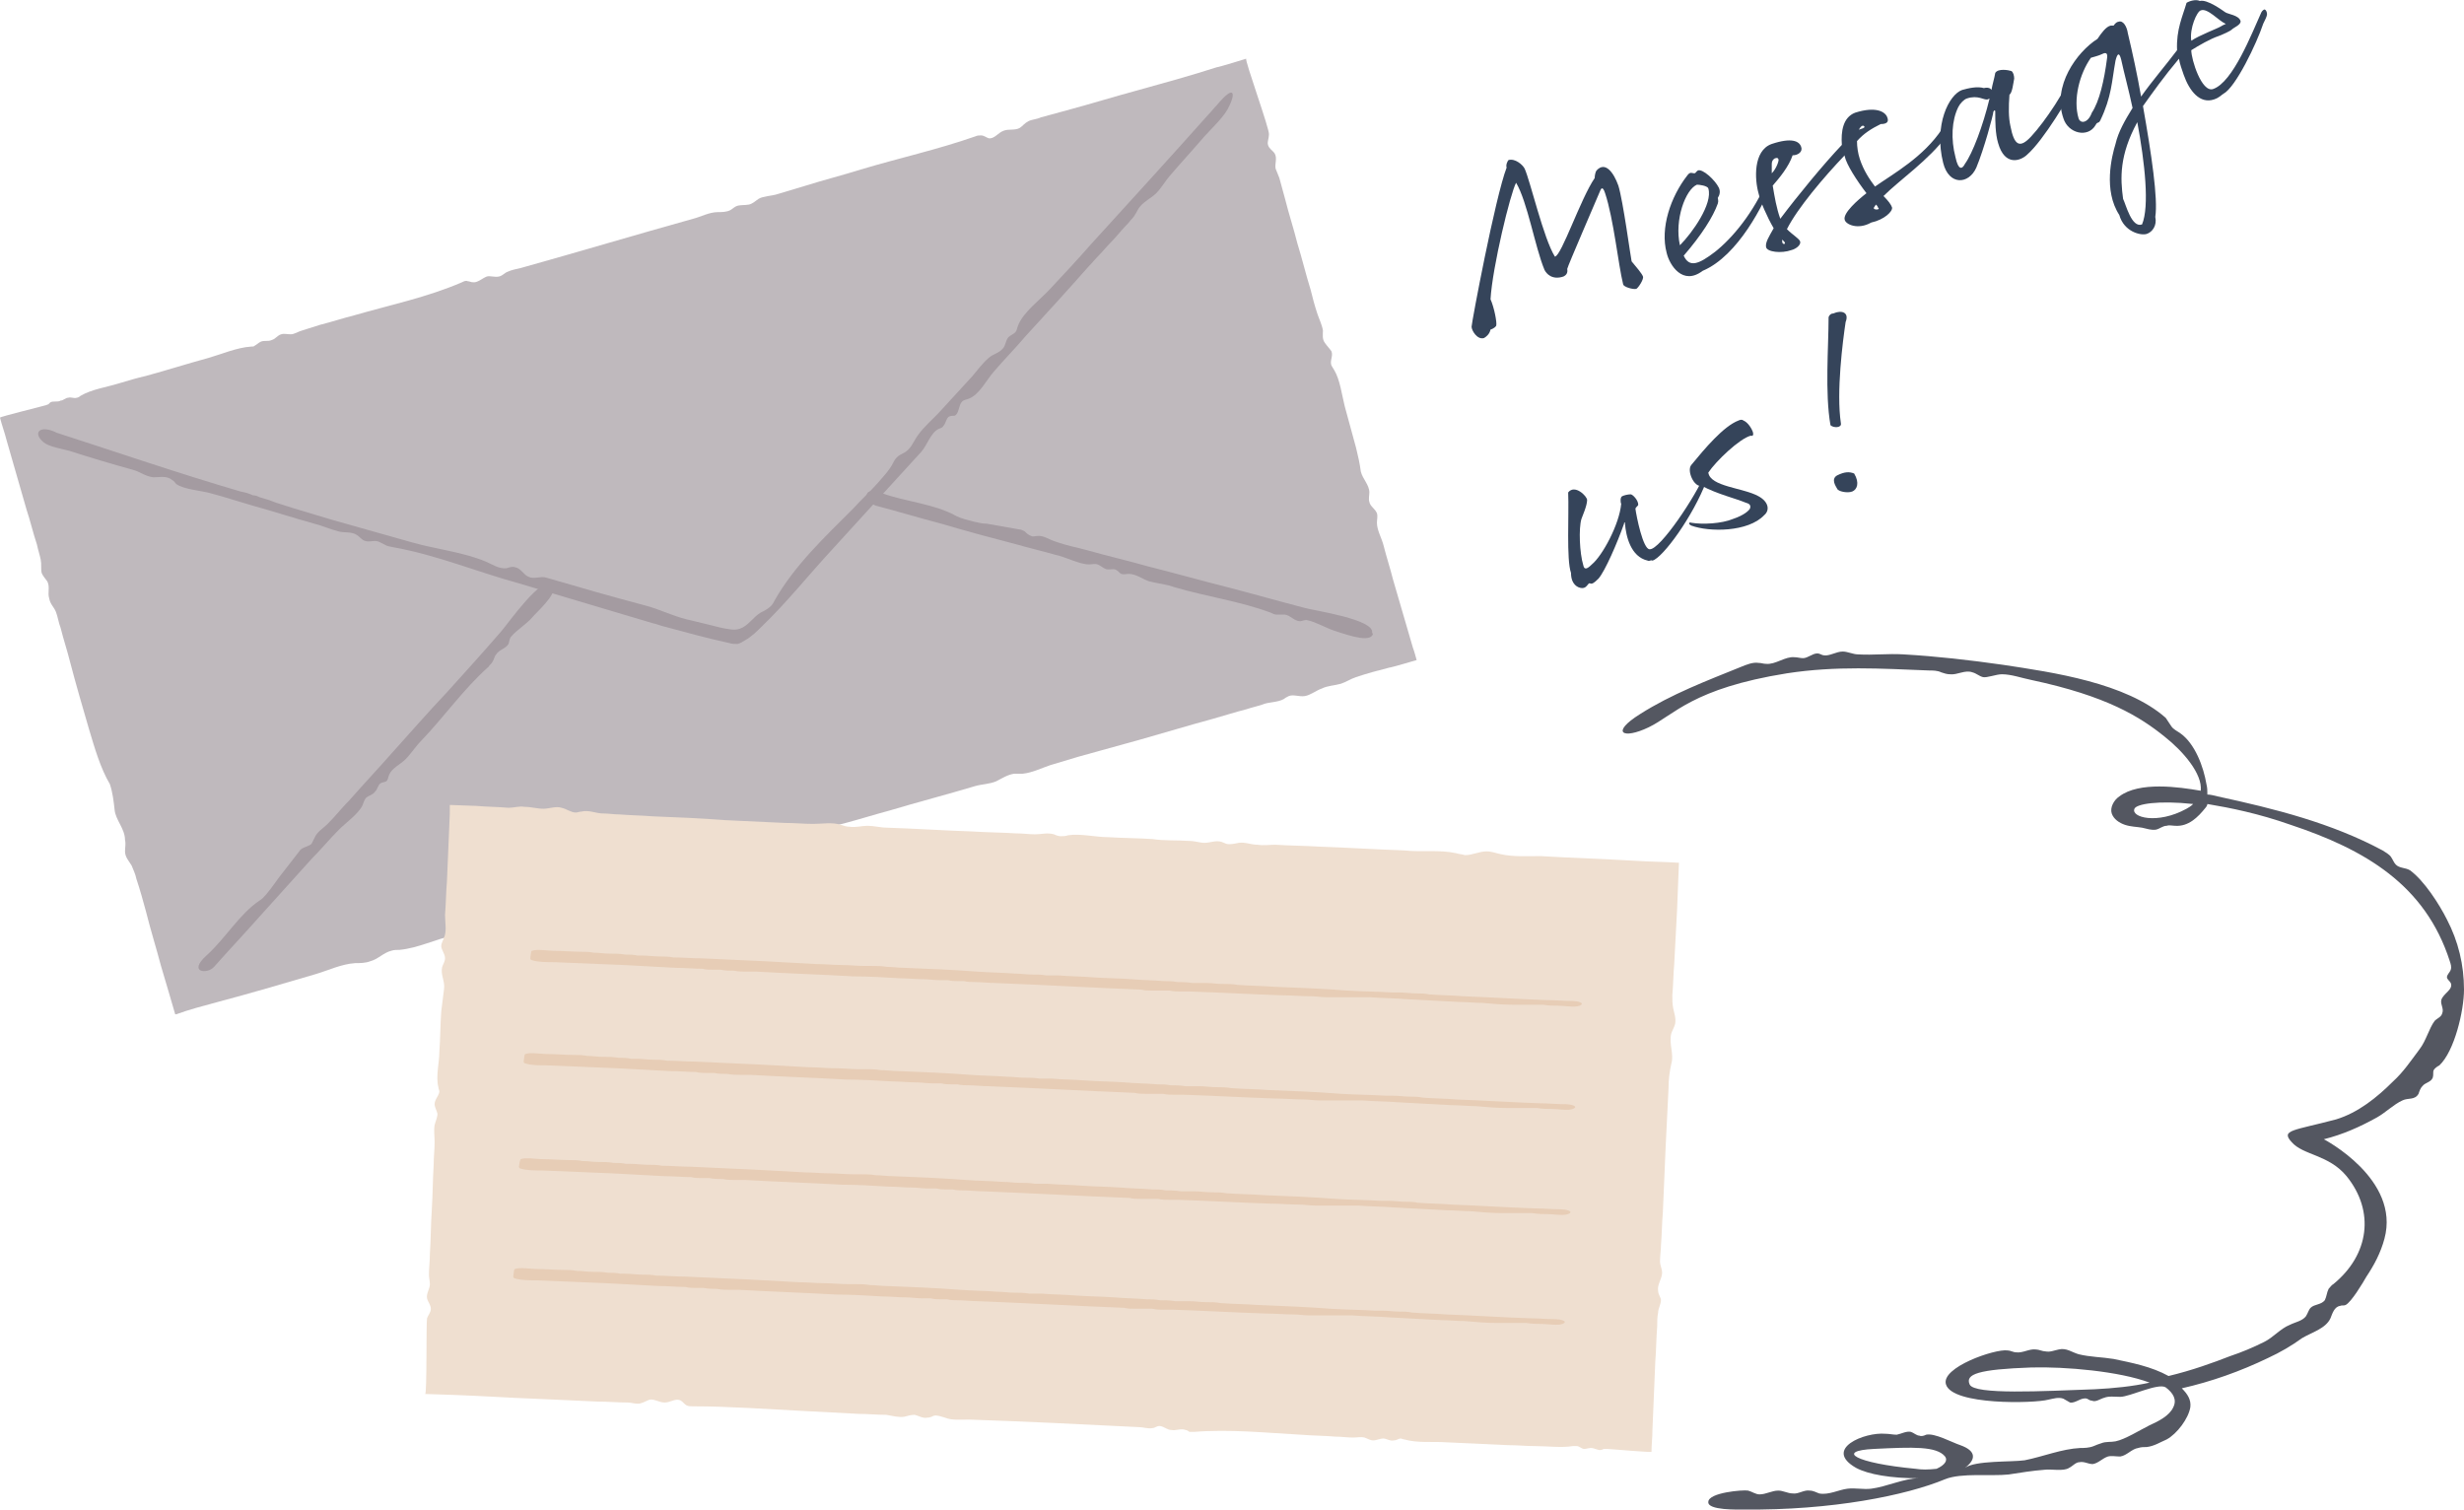
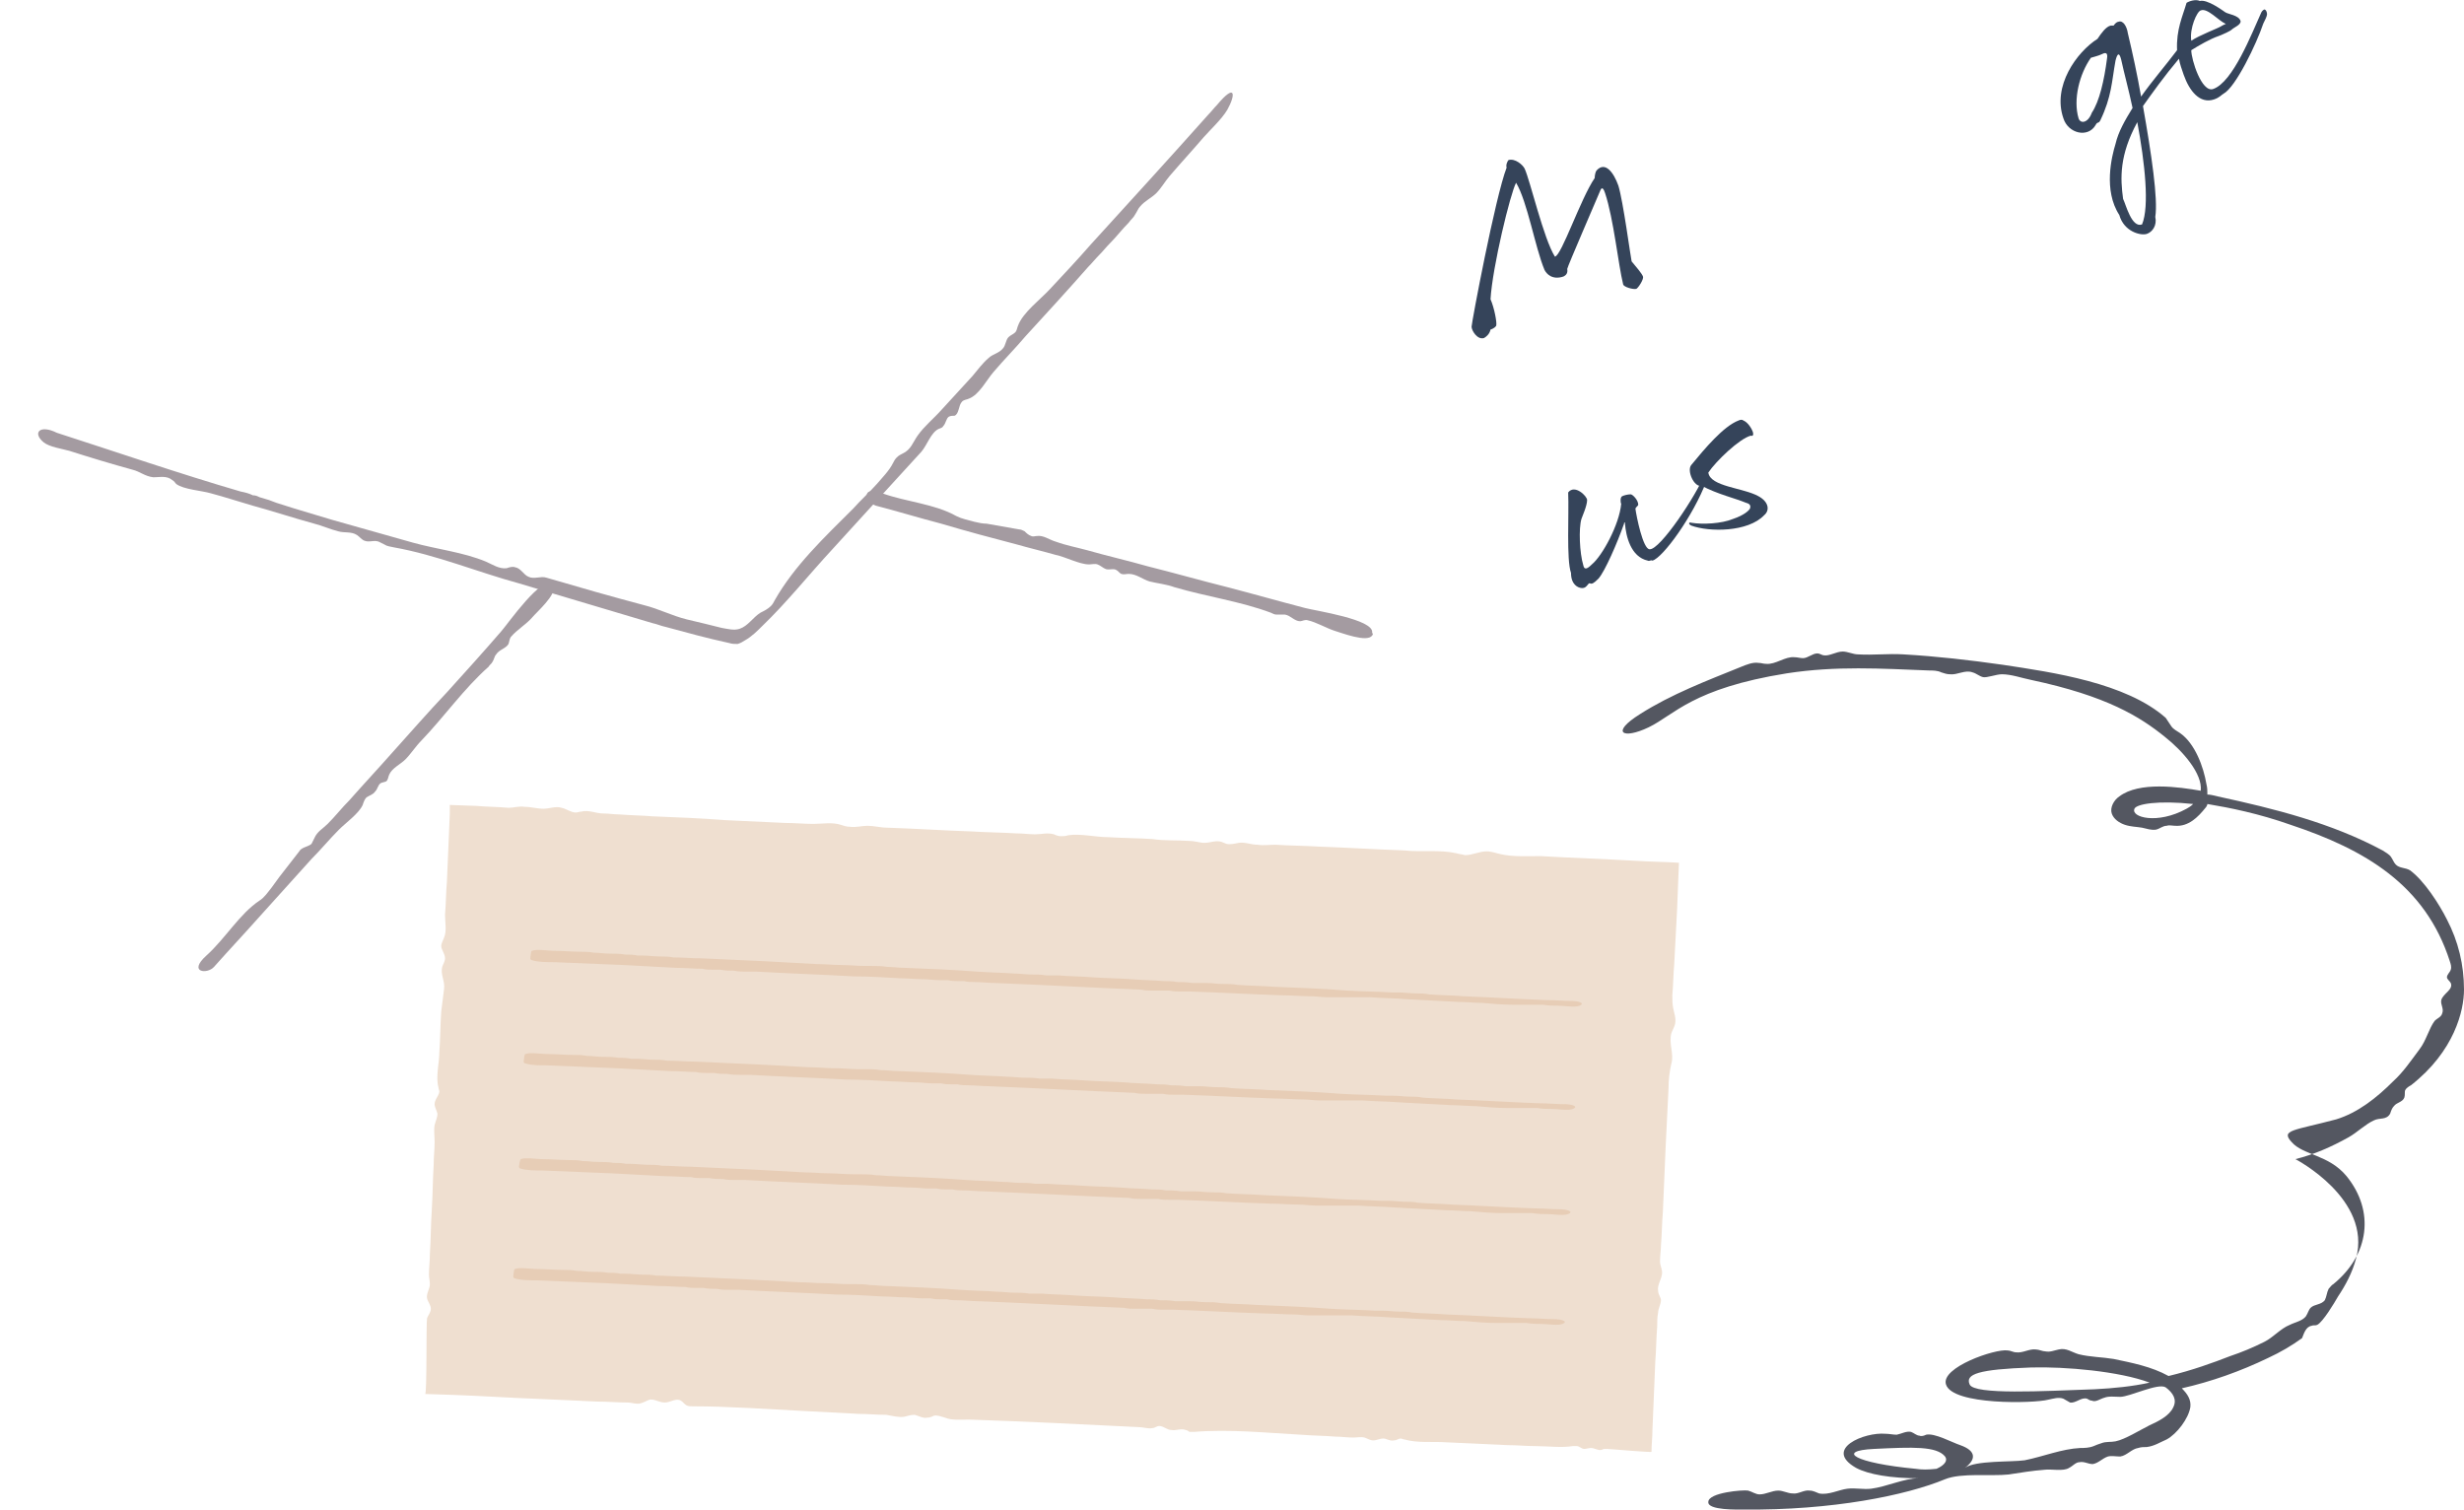
<svg xmlns="http://www.w3.org/2000/svg" version="1.1" id="レイヤー_1" x="0px" y="0px" viewBox="0 0 260.2 159.4" style="enable-background:new 0 0 260.2 159.4;" xml:space="preserve">
  <style type="text/css">
	.st0{fill:#BFB9BD;}
	.st1{fill:#A49BA1;}
	.st2{fill:#EFDFD0;}
	.st3{fill:#E7CDB6;}
	.st4{fill:#545761;}
	.st5{fill:#35445A;}
</style>
  <g>
    <g>
-       <path class="st0" d="M149.6,69.7c0,0-2.7,0.8-2.9,0.8c-1.2,0.3-2.3,0.6-3.5,1c-0.6,0.2-1,0.5-1.6,0.7c-0.7,0.2-1.4,0.2-2,0.5    c-0.6,0.2-1.2,0.7-1.8,0.8c-0.6,0.1-1.2-0.2-1.7,0c-0.2,0.1-0.4,0.2-0.5,0.3c-0.7,0.4-1.6,0.3-2.3,0.6c-0.6,0.2-1.1,0.3-1.7,0.5    c-1.2,0.3-2.4,0.7-3.5,1c-2.6,0.7-5.2,1.5-7.7,2.2c-2.2,0.6-4.3,1.2-6.5,1.8c-1,0.3-2,0.6-3,0.9c-0.9,0.3-1.9,0.8-2.9,0.9    c-0.3,0-0.6,0-0.9,0c-0.7,0.1-1.3,0.5-1.9,0.8c-0.7,0.3-1.5,0.3-2.2,0.5c-3,0.9-6.1,1.7-9.1,2.6c-1.5,0.4-3.1,0.9-4.6,1.3    c-0.7,0.2-1.4,0.3-2.1,0.6c-0.7,0.2-1.3,0.6-2,0.7c-0.3,0-0.5,0-0.8,0.1c-0.3,0.1-0.5,0.2-0.7,0.3c-1.3,0.6-2.9,0.8-4.3,1.2    c-1.6,0.5-3.2,0.9-4.8,1.4c-1.3,0.3-2.7,0.8-4,1.1c-0.6,0.2-1.1,0.2-1.7,0.4c-0.6,0.2-1.1,0.7-1.8,0.7c-0.2,0-0.4,0-0.5,0    c-0.4,0-0.8,0.3-1.2,0.5c-0.7,0.3-1.3,0.3-2,0.4c-0.6,0.2-1.3,0.4-1.9,0.6c-1.5,0.4-3.1,0.9-4.6,1.3c-3,0.9-6.1,1.7-9.1,2.6    c-1.9,0.4-3.6,1.3-5.6,1.5c-0.3,0-0.6,0-0.9,0.1c-0.8,0.2-1.4,0.9-2.2,1.1c-0.5,0.2-1.1,0.2-1.6,0.2c-1.5,0.1-2.9,0.8-4.3,1.2    c-3.4,1-6.8,2-10.2,2.9c-1.5,0.4-3,0.8-4.4,1.3c0,0-0.1,0-0.1,0c0,0-1.4-4.8-1.5-5.1c-0.5-1.9-1.1-3.8-1.6-5.8    c-0.3-1.1-0.6-2.2-1-3.4c-0.1-0.5-0.3-0.9-0.5-1.4c-0.3-0.5-0.7-0.9-0.7-1.5c0-0.4,0.1-0.8,0-1.2c0-1.2-1-2.1-1.1-3.2    c-0.1-0.9-0.2-1.8-0.5-2.7C10.6,81.1,10,79,9.4,77c-0.7-2.4-1.4-4.8-2-7.1c-0.3-1.2-0.7-2.4-1-3.6c-0.2-0.5-0.3-1.2-0.5-1.7    c-0.2-0.5-0.6-0.8-0.7-1.4C5,62.6,5.3,62,5,61.4c-0.2-0.3-0.5-0.6-0.6-0.9c-0.1-0.4,0-0.9-0.1-1.4c-0.1-0.5-0.3-1.1-0.4-1.6    c-0.4-1.2-0.7-2.5-1.1-3.7c-0.7-2.4-1.4-4.9-2.1-7.3c-0.2-0.8-0.5-1.6-0.7-2.4c0-0.1,4.5-1.2,4.8-1.3c0.1,0,0.2-0.1,0.3-0.1    c0.1-0.1,0.1-0.1,0.2-0.2c0.3-0.2,0.8,0,1.1-0.2C6.7,42.3,6.9,42,7.2,42c0.3-0.1,0.6,0.1,0.9,0c0.1,0,0.3-0.1,0.4-0.2    c1.2-0.7,2.7-0.9,4-1.3c1-0.3,2-0.6,2.9-0.8c2.2-0.6,4.4-1.3,6.6-1.9c1.4-0.4,3-1.1,4.5-1.2c0.2,0,0.3,0,0.4-0.1    c0.2-0.1,0.4-0.3,0.6-0.4c0.4-0.2,0.8,0,1.2-0.2c0.4-0.1,0.6-0.5,1-0.6c0.3-0.1,0.6,0,1,0c0.4,0,0.8-0.3,1.2-0.4    c0.6-0.2,1.3-0.4,1.9-0.6c1.2-0.3,2.4-0.7,3.6-1c3.8-1.1,7.7-1.9,11.4-3.5c0.2-0.1,0.4-0.2,0.6-0.1c0.2,0,0.3,0.1,0.5,0.1    c0.5,0.1,1-0.4,1.5-0.6c0.4-0.1,0.8,0.1,1.3,0c0.4-0.1,0.6-0.4,0.9-0.5c0.4-0.2,1-0.3,1.4-0.4c6.1-1.7,12.1-3.5,18.2-5.2    c0.8-0.2,1.7-0.7,2.6-0.7c0.4,0,0.9,0,1.3-0.2c0.2-0.1,0.4-0.3,0.6-0.4c0.4-0.2,0.9-0.1,1.4-0.2c0.4-0.1,0.7-0.4,1-0.6    c0.5-0.3,1.4-0.3,2-0.5c1-0.3,2-0.6,3-0.9c1.9-0.6,3.9-1.1,5.8-1.7c4-1.2,8.1-2.1,12.1-3.5c0.2-0.1,0.4-0.1,0.6-0.1    c0.3,0,0.5,0.2,0.8,0.3c0.6,0.1,1-0.6,1.6-0.8c0.5-0.2,1.2,0,1.7-0.3c0.3-0.2,0.5-0.5,0.9-0.7c0.4-0.2,0.9-0.2,1.3-0.4    c1.1-0.3,2.2-0.6,3.3-0.9c2.2-0.6,4.5-1.3,6.7-1.9c2.9-0.8,5.8-1.6,8.6-2.5c0.2,0,3.1-0.9,3.1-0.9c-0.2,0.1,2.5,7.5,2.4,8    c0,0.4-0.2,0.8-0.1,1.1c0.1,0.4,0.5,0.6,0.7,0.9c0.3,0.5,0,1.1,0.1,1.6c0.1,0.3,0.3,0.7,0.4,1c0.2,0.7,0.4,1.5,0.6,2.2    c0.4,1.6,0.9,3.1,1.3,4.7c0.5,1.6,0.9,3.3,1.4,4.9c0.2,0.8,0.4,1.6,0.7,2.5c0.2,0.6,0.5,1.2,0.6,1.8c0,0.4-0.1,0.9,0.2,1.3    c0.2,0.3,0.5,0.6,0.7,0.9c0.2,0.5-0.2,1,0,1.5c0.1,0.2,0.2,0.3,0.3,0.5c0.6,1,0.8,2.6,1.1,3.8c0.4,1.5,0.8,2.9,1.2,4.4    c0.2,0.8,0.4,1.7,0.5,2.5c0.2,0.8,0.9,1.4,0.9,2.2c0,0.3-0.1,0.7,0,1c0.1,0.5,0.6,0.7,0.8,1.2c0.1,0.3,0,0.7,0,1    c0,0.8,0.5,1.6,0.7,2.4c0.3,1.2,0.7,2.4,1,3.6c0.7,2.4,1.4,4.8,2.1,7.2C149.3,68.6,149.6,69.7,149.6,69.7z" />
      <path class="st1" d="M4.6,46.7c0.6,0.5,2,0.7,2.7,0.9c2.2,0.7,4.5,1.4,6.7,2c0.8,0.2,1.3,0.7,2.2,0.8c0.7,0,1.4-0.2,2,0.3    c0.2,0.1,0.3,0.3,0.4,0.4c0.8,0.6,2.7,0.7,3.7,1c1.5,0.4,3,0.9,4.4,1.3c2.2,0.6,4.3,1.3,6.5,1.9c0.8,0.2,1.7,0.6,2.5,0.8    c0.7,0.2,1.4,0,2,0.4c0.3,0.2,0.5,0.5,0.8,0.6c0.5,0.2,1-0.1,1.5,0.1c0.2,0.1,0.4,0.2,0.6,0.3c0.3,0.2,0.6,0.2,1,0.3    c4.5,0.8,8.8,2.6,13.2,3.8c4.7,1.4,9.4,2.8,14.1,4.2c0.5,0.1,0.9,0.3,1.4,0.4c2.2,0.6,4.4,1.2,6.7,1.7c0.3,0.1,0.6,0.1,0.9,0.1    c0.3-0.1,0.5-0.2,0.8-0.4c0.7-0.4,1.3-1,1.8-1.5c2.6-2.5,4.9-5.4,7.4-8.1c2.1-2.3,4.1-4.5,6.2-6.8c1.1-1.2,2.1-2.3,3.2-3.5    c0.6-0.7,1-2,1.8-2.4c0.2-0.1,0.4-0.1,0.5-0.3c0.3-0.3,0.3-0.8,0.6-1c0.2-0.1,0.4-0.1,0.6-0.1c0.5-0.2,0.4-1.1,0.8-1.5    c0.2-0.2,0.5-0.2,0.7-0.3c1.1-0.4,1.9-2,2.6-2.8c1.1-1.3,2.3-2.5,3.4-3.8c2.2-2.4,4.4-4.8,6.6-7.3c0.4-0.4,0.8-0.9,1.2-1.3    c0.4-0.4,0.7-0.8,1.1-1.2c0.7-0.7,1.3-1.5,2-2.2c0.2-0.3,0.5-0.5,0.7-0.9c0.2-0.3,0.3-0.6,0.5-0.8c0.5-0.6,1.2-0.9,1.7-1.4    c0.5-0.5,0.9-1.2,1.4-1.8c1.2-1.4,2.4-2.7,3.6-4.1c0.8-0.9,1.9-1.9,2.5-2.9c0.9-1.6,0.9-2.9-1.1-0.5c-0.3,0.3-0.6,0.7-0.9,1    c-4.1,4.6-8.3,9.2-12.4,13.7c-1.4,1.6-2.8,3.1-4.3,4.7c-1,1.1-2.9,2.5-3.4,3.9c-0.1,0.2-0.1,0.5-0.3,0.7c-0.2,0.2-0.5,0.3-0.7,0.5    c-0.3,0.3-0.3,0.9-0.6,1.2c-0.4,0.5-1.1,0.6-1.5,1c-0.6,0.5-1.2,1.3-1.7,1.9c-1.1,1.2-2.2,2.4-3.3,3.6c-0.8,0.9-1.8,1.7-2.5,2.7    c-0.5,0.7-0.7,1.5-1.6,1.9c-0.2,0.1-0.4,0.2-0.6,0.4c-0.2,0.2-0.3,0.4-0.4,0.6c-0.4,0.8-1.1,1.5-1.7,2.2c-0.8,0.9-1.7,1.7-2.5,2.6    c-3,3-6.2,6-8.3,9.7c-0.1,0.2-0.2,0.4-0.4,0.6c-0.3,0.3-0.7,0.5-1.1,0.7c-0.8,0.5-1.3,1.4-2.2,1.7c-0.6,0.2-1.3,0-1.9-0.1    c-1.2-0.3-2.4-0.6-3.7-0.9c-1.6-0.4-2.9-1.1-4.5-1.5c-3.4-0.9-6.9-1.9-10.3-2.9c-0.6-0.2-1.3,0.2-1.9-0.1c-0.5-0.2-0.8-0.9-1.4-1    c-0.3-0.1-0.6,0-0.9,0.1c-0.8,0.1-1.5-0.4-2.2-0.7c-2.4-1-5.2-1.3-7.7-2c-2.8-0.8-5.7-1.6-8.5-2.4c-1.3-0.4-2.7-0.8-4-1.2    c-0.6-0.2-1.3-0.4-1.9-0.6c-0.3-0.1-0.5-0.2-0.8-0.3c-0.3-0.1-0.7-0.2-1-0.3c-0.2-0.1-0.4-0.2-0.7-0.2c-0.4-0.2-0.8-0.3-1.3-0.4    c-6.5-1.9-12.9-4.1-19.4-6.2C4.2,44.8,3.4,45.7,4.6,46.7z" />
      <path class="st1" d="M58.4,61.9c0.5,0.8-1.8,2.8-2.2,3.3c-0.6,0.7-1.6,1.3-2.2,2c-0.2,0.2-0.2,0.5-0.3,0.8c-0.3,0.5-1,0.6-1.3,1.1    c-0.2,0.2-0.2,0.5-0.4,0.8c-0.1,0.2-0.3,0.3-0.4,0.5c-2.6,2.3-4.7,5.3-7.1,7.8c-0.6,0.6-1.1,1.4-1.7,2c-0.5,0.5-1.4,0.9-1.7,1.6    c-0.1,0.2-0.1,0.5-0.3,0.7c-0.2,0.1-0.4,0.1-0.6,0.2c-0.3,0.2-0.3,0.6-0.6,0.9c-0.2,0.3-0.6,0.4-0.9,0.6c-0.2,0.2-0.3,0.5-0.4,0.8    c-0.4,0.9-1.8,1.9-2.5,2.6c-1,1-1.9,2.1-2.9,3.1c-1.8,2-3.7,4.1-5.5,6.1c-1.6,1.8-3.2,3.5-4.8,5.3c-0.7,0.8-2.8,0.6-0.8-1.2    c2-1.8,3.5-4.4,5.6-5.8c0.5-0.3,0.9-0.9,1.3-1.4c0.3-0.4,0.5-0.7,0.8-1.1c0.7-0.9,1.4-1.8,2.1-2.7c0.1-0.2,0.3-0.3,0.5-0.4    c0.2-0.1,0.6-0.2,0.8-0.4c0.1-0.2,0.2-0.4,0.3-0.6c0.3-0.7,0.9-1,1.4-1.5c0.8-0.8,1.5-1.7,2.3-2.5c1.5-1.7,3-3.3,4.5-5    c1.9-2.1,3.8-4.3,5.8-6.4c1.9-2.1,3.8-4.2,5.7-6.4c0.8-0.9,4.3-6,5.6-5.1C58.3,61.8,58.4,61.8,58.4,61.9z" />
      <path class="st1" d="M144.9,67.1c-0.5,0.8-3.3-0.3-4-0.5c-0.9-0.3-1.9-0.9-2.8-1.1c-0.3-0.1-0.6,0.1-0.8,0.1c-0.6,0-1-0.6-1.6-0.7    c-0.3,0-0.6,0-0.9,0c-0.2,0-0.4-0.1-0.6-0.2C131,63.5,127.4,63,124,62c-0.8-0.3-1.8-0.4-2.6-0.6c-0.7-0.2-1.4-0.8-2.2-0.8    c-0.3,0-0.5,0.1-0.8,0c-0.2-0.1-0.3-0.3-0.5-0.4c-0.3-0.2-0.7,0-1.1-0.1c-0.3-0.1-0.6-0.4-0.9-0.5c-0.3-0.1-0.6,0-0.9,0    c-1,0-2.5-0.8-3.5-1c-1.4-0.4-2.7-0.7-4.1-1.1c-2.7-0.7-5.3-1.4-8-2.2c-2.3-0.6-4.6-1.3-6.9-1.9c-1-0.3-1.8-2.2,0.7-1.3    c2.5,0.9,5.5,1.1,7.8,2.4c0.6,0.3,1.2,0.4,1.9,0.6c0.4,0.1,0.9,0.2,1.3,0.2c1.1,0.2,2.3,0.4,3.4,0.6c0.2,0,0.4,0.1,0.6,0.2    c0.2,0.2,0.4,0.4,0.7,0.5c0.2,0.1,0.4,0,0.6,0c0.7-0.1,1.3,0.4,2,0.6c1.1,0.4,2.2,0.6,3.3,0.9c2.1,0.6,4.3,1.1,6.4,1.7    c2.8,0.7,5.6,1.5,8.4,2.2c2.7,0.7,5.5,1.5,8.2,2.2c1.1,0.3,7.3,1.2,7.1,2.6C145,67,145,67,144.9,67.1z" />
    </g>
    <g>
      <path class="st2" d="M47.5,85c0,0,2.7,0.1,2.8,0.1c1.1,0.1,2.3,0.1,3.4,0.2c0.6,0,1.1-0.2,1.7-0.1c0.7,0,1.3,0.2,2,0.2    c0.6,0,1.3-0.3,1.9-0.1c0.5,0.1,1,0.5,1.5,0.5c0.2,0,0.4-0.1,0.6-0.1c0.8-0.2,1.5,0.2,2.3,0.2c0.6,0,1.1,0.1,1.7,0.1    c1.2,0.1,2.3,0.1,3.5,0.2c2.5,0.1,5.1,0.2,7.6,0.4c2.1,0.1,4.3,0.2,6.4,0.3c1,0,2,0.1,3,0.1c0.9,0,2-0.2,2.9,0.1    c0.3,0.1,0.6,0.2,0.9,0.2c0.7,0.1,1.3-0.1,1.9-0.1c0.7,0,1.4,0.2,2.1,0.2c3,0.1,6,0.3,9,0.4c1.5,0.1,3,0.1,4.6,0.2    c0.7,0,1.4,0.1,2,0.1c0.7,0,1.3-0.2,2,0c0.2,0.1,0.5,0.2,0.7,0.2c0.3,0,0.5,0,0.8-0.1c1.3-0.2,2.9,0.2,4.2,0.2    c1.6,0.1,3.2,0.1,4.7,0.2c1.3,0.2,2.6,0.1,3.9,0.2c0.6,0,1.1,0.2,1.6,0.2c0.6,0,1.2-0.3,1.8-0.1c0.2,0.1,0.3,0.1,0.5,0.2    c0.4,0.1,0.8,0,1.3-0.1c0.7-0.1,1.3,0.2,2,0.2c0.6,0.1,1.3,0,1.9,0c1.5,0.1,3,0.1,4.6,0.2c3,0.1,6,0.3,9,0.4    c1.8,0.2,3.7-0.1,5.5,0.3c0.3,0.1,0.6,0.1,0.9,0.2c0.8,0,1.5-0.4,2.3-0.4c0.5,0,1,0.2,1.5,0.3c1.3,0.3,2.9,0.2,4.2,0.2    c3.4,0.2,6.7,0.3,10.1,0.5c1.5,0.1,2.9,0.1,4.4,0.2c0,0,0.1,0,0.1,0c0,0-0.2,4.8-0.2,5c-0.1,1.9-0.2,3.8-0.3,5.7    c-0.1,1.1-0.1,2.2-0.2,3.3c0,0.5,0,0.9,0.1,1.4c0.1,0.5,0.3,1,0.2,1.6c-0.1,0.4-0.3,0.7-0.4,1c-0.3,1.1,0.3,2.2,0,3.2    c-0.2,0.9-0.3,1.7-0.3,2.6c-0.1,2-0.2,4.1-0.3,6.1c-0.1,2.3-0.2,4.7-0.3,7c-0.1,1.2-0.1,2.3-0.2,3.5c0,0.5-0.1,1.1-0.1,1.7    c0,0.5,0.3,0.9,0.2,1.4c-0.1,0.6-0.5,1.1-0.4,1.7c0,0.4,0.3,0.7,0.3,1c0,0.4-0.3,0.9-0.3,1.3c-0.1,0.5-0.1,1-0.1,1.5    c-0.1,1.2-0.1,2.5-0.2,3.7c-0.1,2.4-0.2,4.8-0.3,7.2c0,0.8-0.1,1.6-0.1,2.3c0,0.1-4.4-0.3-4.7-0.3c-0.1,0-0.2,0-0.3,0    c-0.1,0-0.2,0.1-0.3,0.1c-0.3,0.1-0.7-0.2-1.1-0.2c-0.2,0-0.5,0.1-0.7,0.1c-0.3,0-0.5-0.3-0.8-0.3c-0.1,0-0.3,0-0.4,0    c-1.2,0.2-2.7,0-4,0c-1,0-1.9-0.1-2.9-0.1c-2.2-0.1-4.3-0.2-6.5-0.3c-1.4-0.1-3,0.1-4.4-0.3c-0.1,0-0.3-0.1-0.4-0.1    c-0.2,0-0.4,0.2-0.7,0.2c-0.4,0.1-0.8-0.2-1.1-0.2c-0.4,0-0.7,0.2-1.1,0.2c-0.3,0-0.6-0.2-0.9-0.3c-0.4-0.1-0.8,0-1.2,0    c-0.6,0-1.3-0.1-1.9-0.1c-1.2-0.1-2.4-0.1-3.6-0.2c-3.7-0.2-7.5-0.6-11.3-0.3c-0.2,0-0.4,0-0.5,0c-0.1-0.1-0.3-0.2-0.4-0.2    c-0.5-0.2-1,0.1-1.5,0c-0.4,0-0.7-0.3-1.1-0.4c-0.4-0.1-0.6,0.2-0.9,0.2c-0.4,0.1-1-0.1-1.4-0.1c-6-0.3-12-0.6-18-0.8    c-0.8,0-1.8,0.1-2.5-0.2c-0.4-0.1-0.8-0.3-1.2-0.2c-0.2,0.1-0.4,0.2-0.7,0.2c-0.4,0.1-0.9-0.2-1.3-0.3c-0.4,0-0.7,0.1-1.1,0.2    c-0.6,0.1-1.3-0.1-1.9-0.2c-1,0-2-0.1-2.9-0.1c-1.9-0.1-3.8-0.2-5.7-0.3c-4-0.2-8-0.5-11.9-0.5c-0.2,0-0.4,0-0.6-0.1    c-0.2-0.1-0.4-0.4-0.6-0.5c-0.5-0.3-1.1,0.2-1.7,0.2c-0.6,0-1.1-0.4-1.6-0.3c-0.3,0.1-0.6,0.3-1,0.4c-0.4,0.1-0.9-0.1-1.3-0.1    c-1.1,0-2.1-0.1-3.2-0.1c-2.2-0.1-4.4-0.2-6.6-0.3c-2.8-0.1-5.7-0.3-8.5-0.4c-0.2,0-3.1-0.1-3.1-0.1c0.2,0,0.1-7.5,0.2-8    c0.1-0.3,0.4-0.6,0.4-1c0-0.4-0.3-0.7-0.4-1.1c-0.1-0.5,0.3-1,0.3-1.5c0-0.3-0.1-0.7-0.1-1c0-0.7,0.1-1.4,0.1-2.2    c0.1-1.5,0.1-3.1,0.2-4.6c0.1-1.6,0.1-3.2,0.2-4.8c0-0.8,0.1-1.6,0.1-2.4c0-0.6-0.1-1.2,0-1.8c0.1-0.4,0.3-0.8,0.3-1.2    c-0.1-0.4-0.3-0.7-0.3-1c0-0.5,0.4-0.8,0.5-1.3c0-0.2-0.1-0.3-0.1-0.5c-0.3-1.1,0.1-2.6,0.1-3.7c0.1-1.4,0.1-2.9,0.2-4.3    c0.1-0.8,0.2-1.6,0.3-2.4c0.1-0.8-0.4-1.5-0.2-2.3c0.1-0.3,0.3-0.6,0.3-0.9c0-0.5-0.4-0.9-0.4-1.3c0-0.3,0.2-0.6,0.3-0.9    c0.3-0.7,0.1-1.6,0.1-2.4c0.1-1.2,0.1-2.4,0.2-3.5c0.1-2.4,0.2-4.7,0.3-7.1C47.5,86.1,47.5,85,47.5,85z" />
      <path class="st3" d="M56.2,100.4c0.4-0.2,1.8,0,2.2,0c1,0,2,0.1,2.9,0.1c0.5,0,0.9,0,1.4,0.1c0.6,0,1.1,0.1,1.7,0.1    c0.5,0,1.1,0,1.6,0.1c0.5,0,0.9,0,1.3,0.1c0.2,0,0.3,0,0.5,0c0.6,0,1.3,0.1,1.9,0.1c0.5,0,0.9,0,1.4,0.1c1,0,2,0.1,3,0.1    c2.2,0.1,4.4,0.2,6.6,0.3c1.8,0.1,3.6,0.2,5.5,0.3c0.9,0,1.7,0.1,2.6,0.1c0.8,0,1.7,0.1,2.5,0.1c0.2,0,0.5,0,0.7,0    c0.6,0,1.1,0,1.7,0.1c0.6,0,1.2,0.1,1.8,0.1c2.6,0.1,5.1,0.2,7.7,0.4c1.3,0.1,2.6,0.1,3.9,0.2c0.6,0,1.2,0.1,1.7,0.1    c0.6,0,1.1,0,1.7,0.1c0.2,0,0.4,0,0.6,0c0.2,0,0.4,0,0.7,0c1.1,0.1,2.5,0.1,3.6,0.2c1.4,0.1,2.7,0.1,4.1,0.2    c1.1,0.1,2.3,0.1,3.4,0.2c0.5,0,0.9,0,1.4,0.1c0.5,0,1,0,1.6,0.1c0.1,0,0.3,0,0.4,0c0.4,0,0.7,0,1.1,0c0.6,0,1.1,0.1,1.7,0.1    c0.5,0,1.1,0,1.6,0.1c1.3,0.1,2.6,0.1,3.9,0.2c2.6,0.1,5.1,0.2,7.7,0.4c1.6,0.1,3.1,0.1,4.7,0.2c0.2,0,0.5,0,0.7,0    c0.7,0,1.3,0.1,1.9,0.1c0.4,0,0.9,0,1.3,0.1c1.2,0.1,2.5,0.1,3.6,0.2c2.9,0.1,5.8,0.3,8.7,0.4c1,0,1.9,0.1,2.9,0.1    c0.4,0,1.4,0.2,0.7,0.5c-0.5,0.2-1.6,0-2.2,0c-0.5,0-1,0-1.6-0.1c-0.1,0-0.2,0-0.3,0c-0.1,0-0.1,0-0.2,0c-0.3,0-0.6,0-0.9,0    c-0.2,0-0.4,0-0.6,0c-0.2,0-0.5,0-0.7,0c-0.1,0-0.2,0-0.4,0c-1.1,0-2.3-0.1-3.4-0.2c-0.8,0-1.7-0.1-2.5-0.1    c-1.9-0.1-3.7-0.2-5.6-0.3c-1.2-0.1-2.6-0.1-3.8-0.2c-0.1,0-0.2,0-0.4,0c-0.2,0-0.4,0-0.6,0c-0.3,0-0.7,0-1,0c-0.3,0-0.6,0-0.9,0    c-0.3,0-0.5,0-0.7,0c-0.3,0-0.7,0-1,0c-0.5,0-1.1-0.1-1.6-0.1c-1,0-2-0.1-3-0.1c-3.2-0.1-6.5-0.3-9.7-0.4c-0.2,0-0.3,0-0.5,0    c-0.1,0-0.2,0-0.4,0c-0.4,0-0.9,0-1.3-0.1c-0.3,0-0.6,0-1,0c-0.3,0-0.5,0-0.8,0c-0.4,0-0.8,0-1.2-0.1c-5.1-0.2-10.3-0.5-15.4-0.7    c-0.7,0-1.5-0.1-2.2-0.1c-0.3,0-0.7,0-1.1-0.1c-0.2,0-0.4,0-0.6,0c-0.4,0-0.7,0-1.1-0.1c-0.3,0-0.6,0-0.9,0    c-0.5,0-1.2-0.1-1.7-0.1c-0.8,0-1.7-0.1-2.5-0.1c-1.6-0.1-3.3-0.2-4.9-0.2c-3.4-0.2-6.8-0.3-10.2-0.5c-0.2,0-0.3,0-0.5,0    c-0.2,0-0.3,0-0.5,0c-0.5,0-0.9,0-1.4-0.1c-0.5,0-0.9,0-1.4-0.1c-0.3,0-0.5,0-0.8,0c-0.3,0-0.8,0-1.1-0.1c-0.9,0-1.8-0.1-2.8-0.1    c-1.9-0.1-3.8-0.2-5.6-0.3c-2.4-0.1-4.9-0.2-7.3-0.3c-0.7,0-1.7,0-2.3-0.2c-0.1,0-0.2-0.1-0.2-0.2    C56.1,100.4,56.1,100.4,56.2,100.4z" />
      <path class="st3" d="M55.5,111.3c0.4-0.2,1.8,0,2.2,0c1,0,2,0.1,2.9,0.1c0.5,0,0.9,0,1.4,0.1c0.6,0,1.1,0.1,1.7,0.1    c0.5,0,1.1,0,1.6,0.1c0.5,0,0.9,0,1.3,0.1c0.2,0,0.3,0,0.5,0c0.6,0,1.3,0.1,1.9,0.1c0.5,0,0.9,0,1.4,0.1c1,0,2,0.1,3,0.1    c2.2,0.1,4.4,0.2,6.6,0.3c1.8,0.1,3.6,0.2,5.5,0.3c0.9,0,1.7,0.1,2.6,0.1c0.8,0,1.7,0.1,2.5,0.1c0.2,0,0.5,0,0.7,0    c0.6,0,1.1,0,1.7,0.1c0.6,0,1.2,0.1,1.8,0.1c2.6,0.1,5.1,0.2,7.7,0.4c1.3,0.1,2.6,0.1,3.9,0.2c0.6,0,1.2,0.1,1.7,0.1    c0.6,0,1.1,0,1.7,0.1c0.2,0,0.4,0,0.6,0c0.2,0,0.4,0,0.7,0c1.1,0.1,2.5,0.1,3.6,0.2c1.4,0.1,2.7,0.1,4.1,0.2    c1.1,0.1,2.3,0.1,3.4,0.2c0.5,0,0.9,0,1.4,0.1c0.5,0,1,0,1.6,0.1c0.1,0,0.3,0,0.4,0c0.4,0,0.7,0,1.1,0c0.6,0,1.1,0.1,1.7,0.1    c0.5,0,1.1,0,1.6,0.1c1.3,0.1,2.6,0.1,3.9,0.2c2.6,0.1,5.1,0.2,7.7,0.4c1.6,0.1,3.1,0.1,4.7,0.2c0.2,0,0.5,0,0.7,0    c0.7,0,1.3,0.1,1.9,0.1c0.4,0,0.9,0,1.3,0.1c1.2,0.1,2.5,0.1,3.6,0.2c2.9,0.1,5.8,0.3,8.7,0.4c1,0,1.9,0.1,2.9,0.1    c0.4,0,1.4,0.2,0.7,0.5c-0.5,0.2-1.6,0-2.2,0c-0.5,0-1,0-1.6-0.1c-0.1,0-0.2,0-0.3,0c-0.1,0-0.1,0-0.2,0c-0.3,0-0.6,0-0.9,0    c-0.2,0-0.4,0-0.6,0c-0.2,0-0.5,0-0.7,0c-0.1,0-0.2,0-0.4,0c-1.1,0-2.3-0.1-3.4-0.2c-0.8,0-1.7-0.1-2.5-0.1    c-1.9-0.1-3.7-0.2-5.6-0.3c-1.2-0.1-2.6-0.1-3.8-0.2c-0.1,0-0.2,0-0.4,0c-0.2,0-0.4,0-0.6,0c-0.3,0-0.7,0-1,0c-0.3,0-0.6,0-0.9,0    c-0.3,0-0.5,0-0.7,0c-0.3,0-0.7,0-1,0c-0.5,0-1.1-0.1-1.6-0.1c-1,0-2-0.1-3-0.1c-3.2-0.1-6.5-0.3-9.7-0.4c-0.2,0-0.3,0-0.5,0    c-0.1,0-0.2,0-0.4,0c-0.4,0-0.9,0-1.3-0.1c-0.3,0-0.6,0-1,0c-0.3,0-0.5,0-0.8,0c-0.4,0-0.8,0-1.2-0.1c-5.1-0.2-10.3-0.5-15.4-0.7    c-0.7,0-1.5-0.1-2.2-0.1c-0.3,0-0.7,0-1.1-0.1c-0.2,0-0.4,0-0.6,0c-0.4,0-0.7,0-1.1-0.1c-0.3,0-0.6,0-0.9,0    c-0.5,0-1.2-0.1-1.7-0.1c-0.8,0-1.7-0.1-2.5-0.1c-1.6-0.1-3.3-0.2-4.9-0.2c-3.4-0.2-6.8-0.3-10.2-0.5c-0.2,0-0.3,0-0.5,0    c-0.2,0-0.3,0-0.5,0c-0.5,0-0.9,0-1.4-0.1c-0.5,0-0.9,0-1.4-0.1c-0.3,0-0.5,0-0.8,0c-0.3,0-0.8,0-1.1-0.1c-0.9,0-1.8-0.1-2.8-0.1    c-1.9-0.1-3.8-0.2-5.6-0.3c-2.4-0.1-4.9-0.2-7.3-0.3c-0.7,0-1.7,0-2.3-0.2c-0.1,0-0.2-0.1-0.2-0.2    C55.4,111.3,55.4,111.3,55.5,111.3z" />
      <path class="st3" d="M55,122.4c0.4-0.2,1.8,0,2.2,0c1,0,2,0.1,2.9,0.1c0.5,0,0.9,0,1.4,0.1c0.6,0,1.1,0.1,1.7,0.1    c0.5,0,1.1,0,1.6,0.1c0.5,0,0.9,0,1.3,0.1c0.2,0,0.3,0,0.5,0c0.6,0,1.3,0.1,1.9,0.1c0.5,0,0.9,0,1.4,0.1c1,0,2,0.1,3,0.1    c2.2,0.1,4.4,0.2,6.6,0.3c1.8,0.1,3.6,0.2,5.5,0.3c0.9,0,1.7,0.1,2.6,0.1c0.8,0,1.7,0.1,2.5,0.1c0.2,0,0.5,0,0.7,0    c0.6,0,1.1,0,1.7,0.1c0.6,0,1.2,0.1,1.8,0.1c2.6,0.1,5.1,0.2,7.7,0.4c1.3,0.1,2.6,0.1,3.9,0.2c0.6,0,1.2,0.1,1.7,0.1    c0.6,0,1.1,0,1.7,0.1c0.2,0,0.4,0,0.6,0c0.2,0,0.4,0,0.7,0c1.1,0.1,2.5,0.1,3.6,0.2c1.4,0.1,2.7,0.1,4.1,0.2    c1.1,0.1,2.3,0.1,3.4,0.2c0.5,0,0.9,0,1.4,0.1c0.5,0,1,0,1.6,0.1c0.1,0,0.3,0,0.4,0c0.4,0,0.7,0,1.1,0c0.6,0,1.1,0.1,1.7,0.1    c0.5,0,1.1,0,1.6,0.1c1.3,0.1,2.6,0.1,3.9,0.2c2.6,0.1,5.1,0.2,7.7,0.4c1.6,0.1,3.1,0.1,4.7,0.2c0.2,0,0.5,0,0.7,0    c0.7,0,1.3,0.1,1.9,0.1c0.4,0,0.9,0,1.3,0.1c1.2,0.1,2.5,0.1,3.6,0.2c2.9,0.1,5.8,0.3,8.7,0.4c1,0,1.9,0.1,2.9,0.1    c0.4,0,1.4,0.2,0.7,0.5c-0.5,0.2-1.6,0-2.2,0c-0.5,0-1,0-1.6-0.1c-0.1,0-0.2,0-0.3,0c-0.1,0-0.1,0-0.2,0c-0.3,0-0.6,0-0.9,0    c-0.2,0-0.4,0-0.6,0c-0.2,0-0.5,0-0.7,0c-0.1,0-0.2,0-0.4,0c-1.1,0-2.3-0.1-3.4-0.2c-0.8,0-1.7-0.1-2.5-0.1    c-1.9-0.1-3.7-0.2-5.6-0.3c-1.2-0.1-2.6-0.1-3.8-0.2c-0.1,0-0.2,0-0.4,0c-0.2,0-0.4,0-0.6,0c-0.3,0-0.7,0-1,0c-0.3,0-0.6,0-0.9,0    c-0.3,0-0.5,0-0.7,0c-0.3,0-0.7,0-1,0c-0.5,0-1.1-0.1-1.6-0.1c-1,0-2-0.1-3-0.1c-3.2-0.1-6.5-0.3-9.7-0.4c-0.2,0-0.3,0-0.5,0    c-0.1,0-0.2,0-0.4,0c-0.4,0-0.9,0-1.3-0.1c-0.3,0-0.6,0-1,0c-0.3,0-0.5,0-0.8,0c-0.4,0-0.8,0-1.2-0.1c-5.1-0.2-10.3-0.5-15.4-0.7    c-0.7,0-1.5-0.1-2.2-0.1c-0.3,0-0.7,0-1.1-0.1c-0.2,0-0.4,0-0.6,0c-0.4,0-0.7,0-1.1-0.1c-0.3,0-0.6,0-0.9,0    c-0.5,0-1.2-0.1-1.7-0.1c-0.8,0-1.7-0.1-2.5-0.1c-1.6-0.1-3.3-0.2-4.9-0.2c-3.4-0.2-6.8-0.3-10.2-0.5c-0.2,0-0.3,0-0.5,0    c-0.2,0-0.3,0-0.5,0c-0.5,0-0.9,0-1.4-0.1c-0.5,0-0.9,0-1.4-0.1c-0.3,0-0.5,0-0.8,0c-0.3,0-0.8,0-1.1-0.1c-0.9,0-1.8-0.1-2.8-0.1    c-1.9-0.1-3.8-0.2-5.6-0.3c-2.4-0.1-4.9-0.2-7.3-0.3c-0.7,0-1.7,0-2.3-0.2c-0.1,0-0.2-0.1-0.2-0.2C54.9,122.4,55,122.4,55,122.4z" />
      <path class="st3" d="M54.4,134c0.4-0.2,1.8,0,2.2,0c1,0,2,0.1,2.9,0.1c0.5,0,0.9,0,1.4,0.1c0.6,0,1.1,0.1,1.7,0.1    c0.5,0,1.1,0,1.6,0.1c0.5,0,0.9,0,1.3,0.1c0.2,0,0.3,0,0.5,0c0.6,0,1.3,0.1,1.9,0.1c0.5,0,0.9,0,1.4,0.1c1,0,2,0.1,3,0.1    c2.2,0.1,4.4,0.2,6.6,0.3c1.8,0.1,3.6,0.2,5.5,0.3c0.9,0,1.7,0.1,2.6,0.1c0.8,0,1.7,0.1,2.5,0.1c0.2,0,0.5,0,0.7,0    c0.6,0,1.1,0,1.7,0.1c0.6,0,1.2,0.1,1.8,0.1c2.6,0.1,5.1,0.2,7.7,0.4c1.3,0.1,2.6,0.1,3.9,0.2c0.6,0,1.2,0.1,1.7,0.1    c0.6,0,1.1,0,1.7,0.1c0.2,0,0.4,0,0.6,0c0.2,0,0.4,0,0.7,0c1.1,0.1,2.5,0.1,3.6,0.2c1.4,0.1,2.7,0.1,4.1,0.2    c1.1,0.1,2.3,0.1,3.4,0.2c0.5,0,0.9,0,1.4,0.1c0.5,0,1,0,1.6,0.1c0.1,0,0.3,0,0.4,0c0.4,0,0.7,0,1.1,0c0.6,0,1.1,0.1,1.7,0.1    c0.5,0,1.1,0,1.6,0.1c1.3,0.1,2.6,0.1,3.9,0.2c2.6,0.1,5.1,0.2,7.7,0.4c1.6,0.1,3.1,0.1,4.7,0.2c0.2,0,0.5,0,0.7,0    c0.7,0,1.3,0.1,1.9,0.1c0.4,0,0.9,0,1.3,0.1c1.2,0.1,2.5,0.1,3.6,0.2c2.9,0.1,5.8,0.3,8.7,0.4c1,0,1.9,0.1,2.9,0.1    c0.4,0,1.4,0.2,0.7,0.5c-0.5,0.2-1.6,0-2.2,0c-0.5,0-1,0-1.6-0.1c-0.1,0-0.2,0-0.3,0c-0.1,0-0.1,0-0.2,0c-0.3,0-0.6,0-0.9,0    c-0.2,0-0.4,0-0.6,0c-0.2,0-0.5,0-0.7,0c-0.1,0-0.2,0-0.4,0c-1.1,0-2.3-0.1-3.4-0.2c-0.8,0-1.7-0.1-2.5-0.1    c-1.9-0.1-3.7-0.2-5.6-0.3c-1.2-0.1-2.6-0.1-3.8-0.2c-0.1,0-0.2,0-0.4,0c-0.2,0-0.4,0-0.6,0c-0.3,0-0.7,0-1,0c-0.3,0-0.6,0-0.9,0    c-0.3,0-0.5,0-0.7,0c-0.3,0-0.7,0-1,0c-0.5,0-1.1-0.1-1.6-0.1c-1,0-2-0.1-3-0.1c-3.2-0.1-6.5-0.3-9.7-0.4c-0.2,0-0.3,0-0.5,0    c-0.1,0-0.2,0-0.4,0c-0.4,0-0.9,0-1.3-0.1c-0.3,0-0.6,0-1,0c-0.3,0-0.5,0-0.8,0c-0.4,0-0.8,0-1.2-0.1c-5.1-0.2-10.3-0.5-15.4-0.7    c-0.7,0-1.5-0.1-2.2-0.1c-0.3,0-0.7,0-1.1-0.1c-0.2,0-0.4,0-0.6,0c-0.4,0-0.7,0-1.1-0.1c-0.3,0-0.6,0-0.9,0    c-0.5,0-1.2-0.1-1.7-0.1c-0.8,0-1.7-0.1-2.5-0.1c-1.6-0.1-3.3-0.2-4.9-0.2c-3.4-0.2-6.8-0.3-10.2-0.5c-0.2,0-0.3,0-0.5,0    c-0.2,0-0.3,0-0.5,0c-0.5,0-0.9,0-1.4-0.1c-0.5,0-0.9,0-1.4-0.1c-0.3,0-0.5,0-0.8,0c-0.3,0-0.8,0-1.1-0.1c-0.9,0-1.8-0.1-2.8-0.1    c-1.9-0.1-3.8-0.2-5.6-0.3c-2.4-0.1-4.9-0.2-7.3-0.3c-0.7,0-1.7,0-2.3-0.2c-0.1,0-0.2-0.1-0.2-0.2C54.3,134,54.3,134,54.4,134z" />
    </g>
    <g>
-       <path class="st4" d="M260.2,104.5c0-2.6-0.6-5.1-1.8-7.4c-0.8-1.6-2.4-4.1-3.9-5.2c-0.5-0.3-1.1-0.2-1.5-0.6    c-0.2-0.2-0.3-0.5-0.5-0.8c-0.2-0.3-0.6-0.5-0.9-0.7c-5.4-2.9-11.4-4.4-17.4-5.7c-0.4-0.1-0.8-0.2-1.1-0.2c0-0.4,0-0.7-0.1-1.1    c-0.3-1.8-1.2-4.3-2.8-5.4c-0.3-0.2-0.7-0.4-0.9-0.7c-0.2-0.3-0.4-0.6-0.6-0.9c-4.2-3.7-11.9-4.8-17.2-5.6    c-3.5-0.5-7-0.9-10.5-1.1c-1.6-0.1-3.2,0.1-4.8,0c-0.5,0-1.1-0.3-1.6-0.3c-0.7,0-1.4,0.5-2,0.4c-0.2,0-0.4-0.2-0.7-0.2    c-0.5,0-1,0.5-1.5,0.5c-0.3,0-0.6-0.1-0.9-0.1c-1-0.1-2,0.8-3,0.7c-0.3,0-0.5-0.1-0.8-0.1c-0.6-0.1-1.3,0.2-1.8,0.4    c-3.7,1.5-7.4,2.9-10.7,5c-3.2,2-1.8,2.7,0.9,1.4c2.7-1.3,4.6-4.1,14.6-5.7c5.2-0.8,9.9-0.5,15-0.3c0.4,0,0.9,0,1.3,0.2    c0.3,0.1,0.6,0.2,0.9,0.2c0.8,0.1,1.6-0.5,2.4-0.2c0.4,0.1,0.7,0.4,1.1,0.5c0.4,0.1,1.4-0.3,2-0.3c1,0,2.1,0.4,3.1,0.6    c8,1.7,11.5,3.9,14.1,6c1.9,1.5,4,3.9,3.8,5.7c-2.3-0.4-6.5-1-8.6,0.6c-0.6,0.4-1,1.2-0.8,1.8c0.2,0.6,0.8,1,1.4,1.2    s1.2,0.2,1.8,0.3c0.5,0.1,1,0.3,1.5,0.2c0.4-0.1,0.7-0.4,1.1-0.4c0.3-0.1,0.6,0,0.9,0c1.4,0.1,2.4-0.9,3.2-1.9    c0.1-0.1,0.2-0.3,0.2-0.4c2.4,0.4,5.4,1,8.8,2.2c7.8,2.6,14.2,6.3,16.8,14.4c0.1,0.3,0.2,0.6,0.1,0.9c-0.1,0.3-0.4,0.5-0.4,0.8    c0,0.2,0.3,0.4,0.4,0.6c0.3,0.7-0.8,1.1-1,1.8c-0.1,0.5,0.3,0.9,0.1,1.4c-0.1,0.4-0.5,0.5-0.8,0.8c-0.6,0.8-0.9,2.1-1.6,3    c-0.9,1.2-1.7,2.4-2.8,3.4c-1.7,1.7-3.7,3.3-6,4c-4.5,1.2-5.9,1.1-4.7,2.4c1.2,1.4,3.9,1.3,5.8,3.6c3,3.7,2.4,8.3-1.4,11.4    c-0.2,0.1-0.3,0.3-0.5,0.5c-0.2,0.4-0.2,0.8-0.4,1.2c-0.4,0.5-1.1,0.4-1.5,0.8c-0.2,0.2-0.3,0.6-0.5,0.9c-0.4,0.5-1.1,0.6-1.7,0.9    c-1,0.4-1.7,1.3-2.7,1.8c-1.2,0.6-2.4,1.1-3.6,1.5c-1.8,0.7-4,1.5-6.5,2.1c-1.8-1-3.9-1.4-5.8-1.8c-1.2-0.2-2.5-0.2-3.7-0.5    c-0.7-0.2-1.3-0.7-2.1-0.5c-0.5,0.1-0.9,0.3-1.4,0.2c-0.3,0-0.7-0.2-1-0.2c-0.7-0.1-1.4,0.4-2.1,0.3c-0.3,0-0.6-0.2-0.9-0.2    c-1.3-0.2-7.1,1.8-6.5,3.6c0.7,2.2,9.3,2,10.8,1.6c0.5-0.1,1.1-0.3,1.6-0.1c0.2,0.1,0.5,0.3,0.7,0.4c0.6,0.1,1.2-0.6,1.8-0.4    c0.2,0.1,0.3,0.2,0.5,0.2c0.4,0.2,0.9-0.2,1.3-0.3c0.5-0.2,1.1-0.1,1.7-0.1c1,0,4-1.5,4.8-1c0.8,0.6,1.2,1.3,0.8,2.1    c-0.4,0.9-1.6,1.5-2.5,1.9c-1,0.5-2.6,1.5-3.6,1.7c-0.5,0.1-1,0-1.5,0.2c-0.3,0.1-0.6,0.2-0.8,0.3c-0.5,0.2-1,0.2-1.4,0.2    c-2,0.1-3.9,0.9-5.9,1.3c-1.4,0.2-5.2,0-6.3,0.8c1.2-0.9,1.2-1.8-0.5-2.4c-0.9-0.3-2.7-1.3-3.6-1.1c-0.2,0.1-0.5,0.2-0.7,0.1    c-0.3,0-0.6-0.3-0.9-0.4c-0.5-0.1-1,0.2-1.5,0.3c-0.4,0-0.8-0.1-1.2-0.1c-2.2-0.2-6.6,1.6-3.1,3.6c1.3,0.7,3.7,1.1,6.6,1.1    c-1.5,0-3.4,0.9-5,1.1c-0.8,0.1-1.7-0.1-2.5,0c-0.9,0.1-2,0.7-3,0.5c-0.3-0.1-0.6-0.3-1-0.3c-0.6-0.1-1.2,0.4-1.8,0.3    c-0.5,0-1-0.3-1.5-0.3c-0.7,0-1.3,0.4-2,0.4c-0.4,0-0.8-0.3-1.2-0.4c-0.5-0.1-4.2,0.2-4.2,1.2c-0.1,0.9,3.2,0.8,3.7,0.8    c9.4,0.1,17.2-1.5,21.3-3.2c1.7-0.7,4.9-0.3,6.7-0.5c1.3-0.2,2.5-0.4,3.8-0.5c0.7-0.1,2,0.2,2.6-0.2c0.4-0.2,0.7-0.6,1.1-0.6    c0.5-0.1,0.9,0.2,1.4,0.2c0.6-0.1,1-0.6,1.6-0.8c0.4-0.1,0.8,0,1.3,0c0.7-0.1,1.2-0.8,1.9-0.9c0.3-0.1,0.6-0.1,0.9-0.1    c0.8-0.1,1.4-0.5,2.1-0.8c1.1-0.6,2.3-2.2,2.5-3.4c0.1-0.8-0.3-1.4-0.9-2c3.1-0.7,6.2-1.8,9.1-3.2c1.3-0.6,2.5-1.3,3.6-2.1    c1-0.6,2.5-1,3-2.1c0.2-0.5,0.4-1.2,1-1.3c0.2-0.1,0.4,0,0.6-0.1c0.6-0.3,1.8-2.3,2.2-3c0.8-1.2,1.5-2.5,1.9-4    c1.7-6.3-6.4-10.5-6.4-10.5c2-0.5,3.8-1.3,5.6-2.3c0.9-0.5,1.8-1.4,2.7-1.8c0.6-0.3,1.3,0,1.7-0.7c0.1-0.3,0.2-0.6,0.4-0.8    c0.3-0.4,0.9-0.4,1.1-0.9c0.1-0.3,0-0.6,0.1-0.8c0.1-0.2,0.4-0.4,0.6-0.5C259.2,111,260.2,106.7,260.2,104.5z M230.9,85.4    c-3.1,1.7-5.9,0.9-5.5,0c0.2-0.5,2.5-0.9,6.2-0.5C231.4,85.1,231.1,85.3,230.9,85.4z M202.3,155.1c-6.4-0.6-8.5-1.9-4.4-2.1    c4.1-0.2,6.6-0.3,7.5,0.8c0.3,0.4,0,0.9-0.9,1.3C203.6,155.2,202.9,155.2,202.3,155.1z M221.2,146.7c-5.5,0.2-12.7,0.6-13.2-0.5    c-0.5-1.1,0.9-1.6,6.5-1.8c3.6-0.1,9.3,0.4,12.5,1.6C225.2,146.4,223.2,146.6,221.2,146.7z" />
+       <path class="st4" d="M260.2,104.5c0-2.6-0.6-5.1-1.8-7.4c-0.8-1.6-2.4-4.1-3.9-5.2c-0.5-0.3-1.1-0.2-1.5-0.6    c-0.2-0.2-0.3-0.5-0.5-0.8c-0.2-0.3-0.6-0.5-0.9-0.7c-5.4-2.9-11.4-4.4-17.4-5.7c-0.4-0.1-0.8-0.2-1.1-0.2c0-0.4,0-0.7-0.1-1.1    c-0.3-1.8-1.2-4.3-2.8-5.4c-0.3-0.2-0.7-0.4-0.9-0.7c-0.2-0.3-0.4-0.6-0.6-0.9c-4.2-3.7-11.9-4.8-17.2-5.6    c-3.5-0.5-7-0.9-10.5-1.1c-1.6-0.1-3.2,0.1-4.8,0c-0.5,0-1.1-0.3-1.6-0.3c-0.7,0-1.4,0.5-2,0.4c-0.2,0-0.4-0.2-0.7-0.2    c-0.5,0-1,0.5-1.5,0.5c-0.3,0-0.6-0.1-0.9-0.1c-1-0.1-2,0.8-3,0.7c-0.3,0-0.5-0.1-0.8-0.1c-0.6-0.1-1.3,0.2-1.8,0.4    c-3.7,1.5-7.4,2.9-10.7,5c-3.2,2-1.8,2.7,0.9,1.4c2.7-1.3,4.6-4.1,14.6-5.7c5.2-0.8,9.9-0.5,15-0.3c0.4,0,0.9,0,1.3,0.2    c0.3,0.1,0.6,0.2,0.9,0.2c0.8,0.1,1.6-0.5,2.4-0.2c0.4,0.1,0.7,0.4,1.1,0.5c0.4,0.1,1.4-0.3,2-0.3c1,0,2.1,0.4,3.1,0.6    c8,1.7,11.5,3.9,14.1,6c1.9,1.5,4,3.9,3.8,5.7c-2.3-0.4-6.5-1-8.6,0.6c-0.6,0.4-1,1.2-0.8,1.8c0.2,0.6,0.8,1,1.4,1.2    s1.2,0.2,1.8,0.3c0.5,0.1,1,0.3,1.5,0.2c0.4-0.1,0.7-0.4,1.1-0.4c0.3-0.1,0.6,0,0.9,0c1.4,0.1,2.4-0.9,3.2-1.9    c0.1-0.1,0.2-0.3,0.2-0.4c2.4,0.4,5.4,1,8.8,2.2c7.8,2.6,14.2,6.3,16.8,14.4c0.1,0.3,0.2,0.6,0.1,0.9c-0.1,0.3-0.4,0.5-0.4,0.8    c0,0.2,0.3,0.4,0.4,0.6c0.3,0.7-0.8,1.1-1,1.8c-0.1,0.5,0.3,0.9,0.1,1.4c-0.1,0.4-0.5,0.5-0.8,0.8c-0.6,0.8-0.9,2.1-1.6,3    c-0.9,1.2-1.7,2.4-2.8,3.4c-1.7,1.7-3.7,3.3-6,4c-4.5,1.2-5.9,1.1-4.7,2.4c1.2,1.4,3.9,1.3,5.8,3.6c3,3.7,2.4,8.3-1.4,11.4    c-0.2,0.1-0.3,0.3-0.5,0.5c-0.2,0.4-0.2,0.8-0.4,1.2c-0.4,0.5-1.1,0.4-1.5,0.8c-0.2,0.2-0.3,0.6-0.5,0.9c-0.4,0.5-1.1,0.6-1.7,0.9    c-1,0.4-1.7,1.3-2.7,1.8c-1.2,0.6-2.4,1.1-3.6,1.5c-1.8,0.7-4,1.5-6.5,2.1c-1.8-1-3.9-1.4-5.8-1.8c-1.2-0.2-2.5-0.2-3.7-0.5    c-0.7-0.2-1.3-0.7-2.1-0.5c-0.5,0.1-0.9,0.3-1.4,0.2c-0.3,0-0.7-0.2-1-0.2c-0.7-0.1-1.4,0.4-2.1,0.3c-0.3,0-0.6-0.2-0.9-0.2    c-1.3-0.2-7.1,1.8-6.5,3.6c0.7,2.2,9.3,2,10.8,1.6c0.5-0.1,1.1-0.3,1.6-0.1c0.2,0.1,0.5,0.3,0.7,0.4c0.6,0.1,1.2-0.6,1.8-0.4    c0.2,0.1,0.3,0.2,0.5,0.2c0.4,0.2,0.9-0.2,1.3-0.3c0.5-0.2,1.1-0.1,1.7-0.1c1,0,4-1.5,4.8-1c0.8,0.6,1.2,1.3,0.8,2.1    c-0.4,0.9-1.6,1.5-2.5,1.9c-1,0.5-2.6,1.5-3.6,1.7c-0.5,0.1-1,0-1.5,0.2c-0.3,0.1-0.6,0.2-0.8,0.3c-0.5,0.2-1,0.2-1.4,0.2    c-2,0.1-3.9,0.9-5.9,1.3c-1.4,0.2-5.2,0-6.3,0.8c1.2-0.9,1.2-1.8-0.5-2.4c-0.9-0.3-2.7-1.3-3.6-1.1c-0.2,0.1-0.5,0.2-0.7,0.1    c-0.3,0-0.6-0.3-0.9-0.4c-0.5-0.1-1,0.2-1.5,0.3c-0.4,0-0.8-0.1-1.2-0.1c-2.2-0.2-6.6,1.6-3.1,3.6c1.3,0.7,3.7,1.1,6.6,1.1    c-1.5,0-3.4,0.9-5,1.1c-0.8,0.1-1.7-0.1-2.5,0c-0.9,0.1-2,0.7-3,0.5c-0.3-0.1-0.6-0.3-1-0.3c-0.6-0.1-1.2,0.4-1.8,0.3    c-0.5,0-1-0.3-1.5-0.3c-0.7,0-1.3,0.4-2,0.4c-0.4,0-0.8-0.3-1.2-0.4c-0.5-0.1-4.2,0.2-4.2,1.2c-0.1,0.9,3.2,0.8,3.7,0.8    c9.4,0.1,17.2-1.5,21.3-3.2c1.7-0.7,4.9-0.3,6.7-0.5c1.3-0.2,2.5-0.4,3.8-0.5c0.7-0.1,2,0.2,2.6-0.2c0.4-0.2,0.7-0.6,1.1-0.6    c0.5-0.1,0.9,0.2,1.4,0.2c0.6-0.1,1-0.6,1.6-0.8c0.4-0.1,0.8,0,1.3,0c0.7-0.1,1.2-0.8,1.9-0.9c0.3-0.1,0.6-0.1,0.9-0.1    c0.8-0.1,1.4-0.5,2.1-0.8c1.1-0.6,2.3-2.2,2.5-3.4c0.1-0.8-0.3-1.4-0.9-2c3.1-0.7,6.2-1.8,9.1-3.2c1.3-0.6,2.5-1.3,3.6-2.1    c0.2-0.5,0.4-1.2,1-1.3c0.2-0.1,0.4,0,0.6-0.1c0.6-0.3,1.8-2.3,2.2-3c0.8-1.2,1.5-2.5,1.9-4    c1.7-6.3-6.4-10.5-6.4-10.5c2-0.5,3.8-1.3,5.6-2.3c0.9-0.5,1.8-1.4,2.7-1.8c0.6-0.3,1.3,0,1.7-0.7c0.1-0.3,0.2-0.6,0.4-0.8    c0.3-0.4,0.9-0.4,1.1-0.9c0.1-0.3,0-0.6,0.1-0.8c0.1-0.2,0.4-0.4,0.6-0.5C259.2,111,260.2,106.7,260.2,104.5z M230.9,85.4    c-3.1,1.7-5.9,0.9-5.5,0c0.2-0.5,2.5-0.9,6.2-0.5C231.4,85.1,231.1,85.3,230.9,85.4z M202.3,155.1c-6.4-0.6-8.5-1.9-4.4-2.1    c4.1-0.2,6.6-0.3,7.5,0.8c0.3,0.4,0,0.9-0.9,1.3C203.6,155.2,202.9,155.2,202.3,155.1z M221.2,146.7c-5.5,0.2-12.7,0.6-13.2-0.5    c-0.5-1.1,0.9-1.6,6.5-1.8c3.6-0.1,9.3,0.4,12.5,1.6C225.2,146.4,223.2,146.6,221.2,146.7z" />
    </g>
    <g>
      <path class="st5" d="M158,34.4c-0.2,0.3-0.6,0.4-0.6,0.4c-0.1,0.5-0.5,0.8-0.7,0.9c-0.7,0.2-1.3-0.8-1.3-1.2    c0-0.4,2.5-13.7,3.7-16.8c-0.1-0.3,0.1-0.7,0.2-0.8c0.7-0.2,1.5,0.5,1.7,0.9c0.6,1.3,2,7.4,3.2,9.3c0.7-0.1,2.7-6.1,4.2-8.3    c0-0.3,0.1-0.7,0.2-0.8c0.9-1,1.8,0.2,2.3,1.6c0.5,1.6,1.3,7.6,1.4,8c0.5,0.6,1.1,1.3,1.2,1.6c0.1,0.3-0.5,1.2-0.7,1.3    c-0.3,0.1-1.4-0.2-1.4-0.5c-0.5-2-1-6.9-1.9-9.6c-0.1-0.3-0.3-0.8-0.5-0.3c-0.2,0.5-3.5,8.1-3.5,8.3c0.1,0.5-0.2,0.7-0.4,0.8    c-1.2,0.4-1.8-0.3-2-0.7c-1-2.4-1.8-7.2-3-9.2c-0.6,1.1-2.5,8.9-2.7,12.3C157.8,32.5,158.1,34.1,158,34.4z" />
-       <path class="st5" d="M187.1,19.4c-0.8,2-3.5,7.6-7.3,9.2c-2.1,1.6-3.5-0.6-3.8-1.9c-0.7-2.6,0.4-5.9,2.2-8.2    c0.3-0.4,0.5-0.2,0.7-0.2s0.2-0.2,0.4-0.3c0.5-0.2,1.8,1,2.2,1.8c0.2,0.4,0.1,0.8-0.1,1.1c0,0.1,0.1,0.3,0,0.6    c-0.5,1.4-1.7,3.3-3.6,5.5c0.6,1.3,1.6,0.9,3.3-0.4c1.9-1.5,4.1-4.2,5.5-7.5C186.8,19,187.3,18.8,187.1,19.4z M177.4,25.9    c1.3-1.3,3.5-4.4,3-6c-0.1-0.3-1-0.4-1.2-0.4C178,20,176.8,23.2,177.4,25.9z" />
-       <path class="st5" d="M199.3,12.4c0.2,0.5-0.1,0.7-0.7,0.7c-1,0.5-1.8,1-2.5,1.8c0,0.6,0.1,1.3,0.3,1.9c0.4,1.2,1,2.1,1.6,2.9    c2-1.4,5.1-3.1,7.1-6.1c0.2-0.3,0.9,0.2,0.5,0.7c-1.9,2.6-5,4.7-6.7,6.4c0.5,0.5,0.8,0.9,0.9,1.2c0.1,0.4-0.8,1.3-2.2,1.6    c-1.4,0.8-2.7,0.2-2.8-0.3c-0.2-0.7,1.4-2.1,2.3-2.8c-1-1.3-2.1-3-2.3-3.9l0-0.1c-2.2,2.3-5,5.6-6.1,7.8c0.6,0.6,1.3,1,1.4,1.3    c0.1,0.4-0.5,0.8-0.9,0.9c-1.1,0.4-2.6,0.2-2.7-0.3c-0.1-0.5,0.3-1.1,0.8-2c-0.7-1.2-1.4-2.8-1.6-3.7c-0.4-1.4-0.6-4.5,1.4-5.2    c2.1-0.7,2.9-0.3,3.1,0.3c0.2,0.5-0.3,0.9-0.9,0.9c-0.4,1.2-1.4,2.4-2.1,3.2c0.2,1.2,0.4,2.4,0.8,3.5c1.8-2.4,4.6-5.8,6.5-7.8    c-0.1-1.4,0.1-2.9,1.4-3.4C198.1,11.2,199.1,11.8,199.3,12.4z M187.1,18.3c0.5-0.5,0.8-1.4,0.7-1.5c-0.1-0.2-0.2-0.1-0.3-0.1    c-0.1,0-0.4,0.2-0.4,0.6C187.1,17.6,187.1,17.9,187.1,18.3z M188.2,25.3l0,0.2c0,0.4,0.5,0.3,0.2,0L188.2,25.3z M196.3,13.7    c0.3-0.1,0.6-0.2,0.6-0.3c-0.1-0.2-0.2-0.1-0.3-0.1C196.5,13.4,196.4,13.5,196.3,13.7z M198.1,21.6l-0.2,0.3    c-0.2,0.3,0.8,0.3,0.4,0C198.3,21.8,198.2,21.7,198.1,21.6z" />
-       <path class="st5" d="M210.3,9.5c0.1-0.6,0.3-1.2,0.4-1.8c0.3-0.5,1.4-0.3,1.7-0.2c0.2,0.1,0.3,0.5,0.3,0.8    c-0.1,0.5-0.2,1.5-0.5,1.7c-0.1,1.3-0.1,2.4,0.1,3.3c0.4,2.1,1,2.4,2.2,1.1c1.4-1.5,3.8-5,4.5-7.2c0.7-0.2,0.9,0.4,0.5,1.1    c-1,2-3.7,6.5-5.4,8c-0.7,0.7-2.4,1.3-3.1-1.2c-0.3-1-0.3-2.3-0.3-3.3c0-0.2-0.1-0.2-0.2,0c0,0.3-1,4-1.8,5.9    c-0.8,1.8-2.9,1.9-3.5-0.5c-1-4,0.6-7.2,2-7.7c0.7-0.2,1.6-0.4,2.3-0.2C209.9,9.2,210.2,9.3,210.3,9.5z M210.1,10.4l-0.2,0.1    c-0.4,0.1-1-0.5-2.2-0.1c-0.3,0.1-0.7,0.5-0.9,0.9c-0.7,1.4-0.8,3.4-0.3,5.3c0.3,1.4,0.7,1.3,1,0.7    C208.3,16.2,209.4,13.3,210.1,10.4z" />
      <path class="st5" d="M238.8,1.3c0.1-0.2,0.3-0.3,0.3-0.3c0.2,0,0.3,0.3,0.3,0.5c0,0.2-0.2,0.6-0.4,1c-0.7,2.1-2.9,6.7-4.2,7.4    c-0.2,0.1-0.4,0.4-1,0.6c-1.5,0.5-2.6-0.9-3.2-2.6c-0.2-0.6-0.4-1.1-0.5-1.7c-1.6,1.9-2.8,3.6-3.8,5c0.9,5.1,1.6,9.8,1.3,11.7    c0.2,0.9-0.3,1.6-0.9,1.8c-0.6,0.2-2.4-0.2-2.9-2c-1.7-2.6-0.8-6.2-0.4-7.5c0.3-1.3,1-2.5,1.8-3.8c-0.4-1.9-0.9-3.7-1.2-5.1    c-0.2-0.8-0.4-0.7-0.6,0.1c-0.4,2.2-0.4,3.8-1.6,6.3c-0.2,0.4-0.3,0.1-0.5,0.5c-0.8,1.4-2.9,0.9-3.4-0.7c-1.2-3.4,1.4-7,3.6-8.4    c0.4-0.6,0.9-1.3,1.4-1.4c0.1,0,0.2,0,0.3,0c0.2-0.3,0.4-0.4,0.5-0.4c0.5-0.2,0.9,0.5,1,1.2c0.5,2.1,1,4.4,1.4,6.7    c1.2-1.7,2.6-3.3,3.8-4.9c-0.1-2.2,0.6-3.6,1-5c0.3-0.2,1-0.4,1.4-0.2c0.8-0.2,2.4,1,2.7,1.2c0.3,0.2,1.4,0.3,1.6,0.9    c0.1,0.4-0.7,0.7-0.9,0.9c-0.2,0.2-0.9,0.5-1.4,0.7c-0.9,0.3-2.1,1-2.9,1.5c0,1,1.1,4.5,2.3,4.1C235.8,8.7,237.8,3.5,238.8,1.3z     M219.5,12.5c0.2,0.6,1,0.5,1.4-0.6c0.8-1.2,1.3-3.4,1.6-5.7c0.1-0.6-0.1-0.7-0.5-0.5c-0.4,0.2-0.9,0.3-1.2,0.4    C219.6,7.8,218.9,10.5,219.5,12.5z M226.2,23.7c0.8-1.9,0.3-6.5-0.5-10.8c-1.9,3.5-1.8,5.9-1.5,8.1    C224.5,21.6,225.1,24.1,226.2,23.7z M235,2.5c-0.7-0.3-1.9-1.7-2.6-1.4c-0.4,0.1-1.2,1.9-1,3.2c0.9-0.6,2.8-1.3,3.1-1.5    C234.8,2.6,235.2,2.5,235,2.5z" />
      <path class="st5" d="M167.6,52.8c0,0.6-0.5,1.7-0.6,2c-0.3,1-0.2,3.6,0.2,4.9c0.1,0.5,0.4,0.4,0.9-0.1c1.1-0.9,2.9-4.2,3.1-6.4    c-0.1-0.2-0.1-0.7,0.1-0.8c0.2-0.1,0.6-0.2,0.9-0.2c0.2,0,0.8,0.6,0.8,1.1c0,0.1-0.2,0.2-0.3,0.4c0.1,0.8,0.8,4.3,1.5,4.3    c1.1,0.1,5-5.8,5.8-7.9c0.3,0,0.4,0.3,0.2,0.7c-1.4,3.7-4.6,8.1-5.7,8.4c-0.2-0.1-0.3,0.1-0.5,0c-1.8-0.4-2.3-2.6-2.4-3.9    c0-0.2-0.1-0.2-0.1,0c-0.7,2-2,5-2.7,5.8c-0.5,0.5-0.7,0.6-0.9,0.5c-0.2-0.1-0.3,0.5-0.8,0.5c-0.5,0-1.2-0.4-1.2-1.6    c-0.5-1.4-0.2-6.2-0.3-8.5C166.3,51.1,167.6,52.4,167.6,52.8z" />
      <path class="st5" d="M183,54.8c1.2-0.4,1.7-0.9,1.8-1.1c0.1-0.3,0-0.5-0.4-0.6c-1.2-0.5-3-0.9-4.7-1.8c-0.8,0.2-1.6-1.6-1.1-2.2    c1.4-1.7,3.4-4.1,5-4.7c0.2-0.1,0.4-0.1,0.5,0c0.5,0.2,0.9,0.9,1,1.2c0.1,0.3,0,0.5-0.2,0.4c-1.2,0.3-3.7,2.7-4.5,3.9    c0.2,1.5,3.7,1.6,5.3,2.5c1.1,0.6,1.2,1.5,0.6,2c-1.7,1.8-5.8,1.8-7.7,1.1c-0.4-0.2-0.2-0.4,0-0.3C179.8,55.4,181.8,55.3,183,54.8    z" />
-       <path class="st5" d="M194.4,44.7c0.1,0.5-0.8,0.5-1.1,0.2c-0.6-3.4-0.2-8.3-0.2-11.4c0.1-0.3,0.3-0.4,0.5-0.4    c0.9-0.4,1.7-0.1,1.3,0.9C194.6,36,193.9,41.4,194.4,44.7z M195.6,51.9c-0.5,0.2-1.5,0-1.6-0.3c-0.1-0.2-0.7-1,0-1.4    c0.8-0.4,1.3-0.4,1.8-0.2C196.4,51,196.1,51.7,195.6,51.9z" />
    </g>
  </g>
  <g>
</g>
  <g>
</g>
  <g>
</g>
  <g>
</g>
  <g>
</g>
  <g>
</g>
  <g>
</g>
  <g>
</g>
  <g>
</g>
  <g>
</g>
  <g>
</g>
  <g>
</g>
  <g>
</g>
  <g>
</g>
  <g>
</g>
</svg>